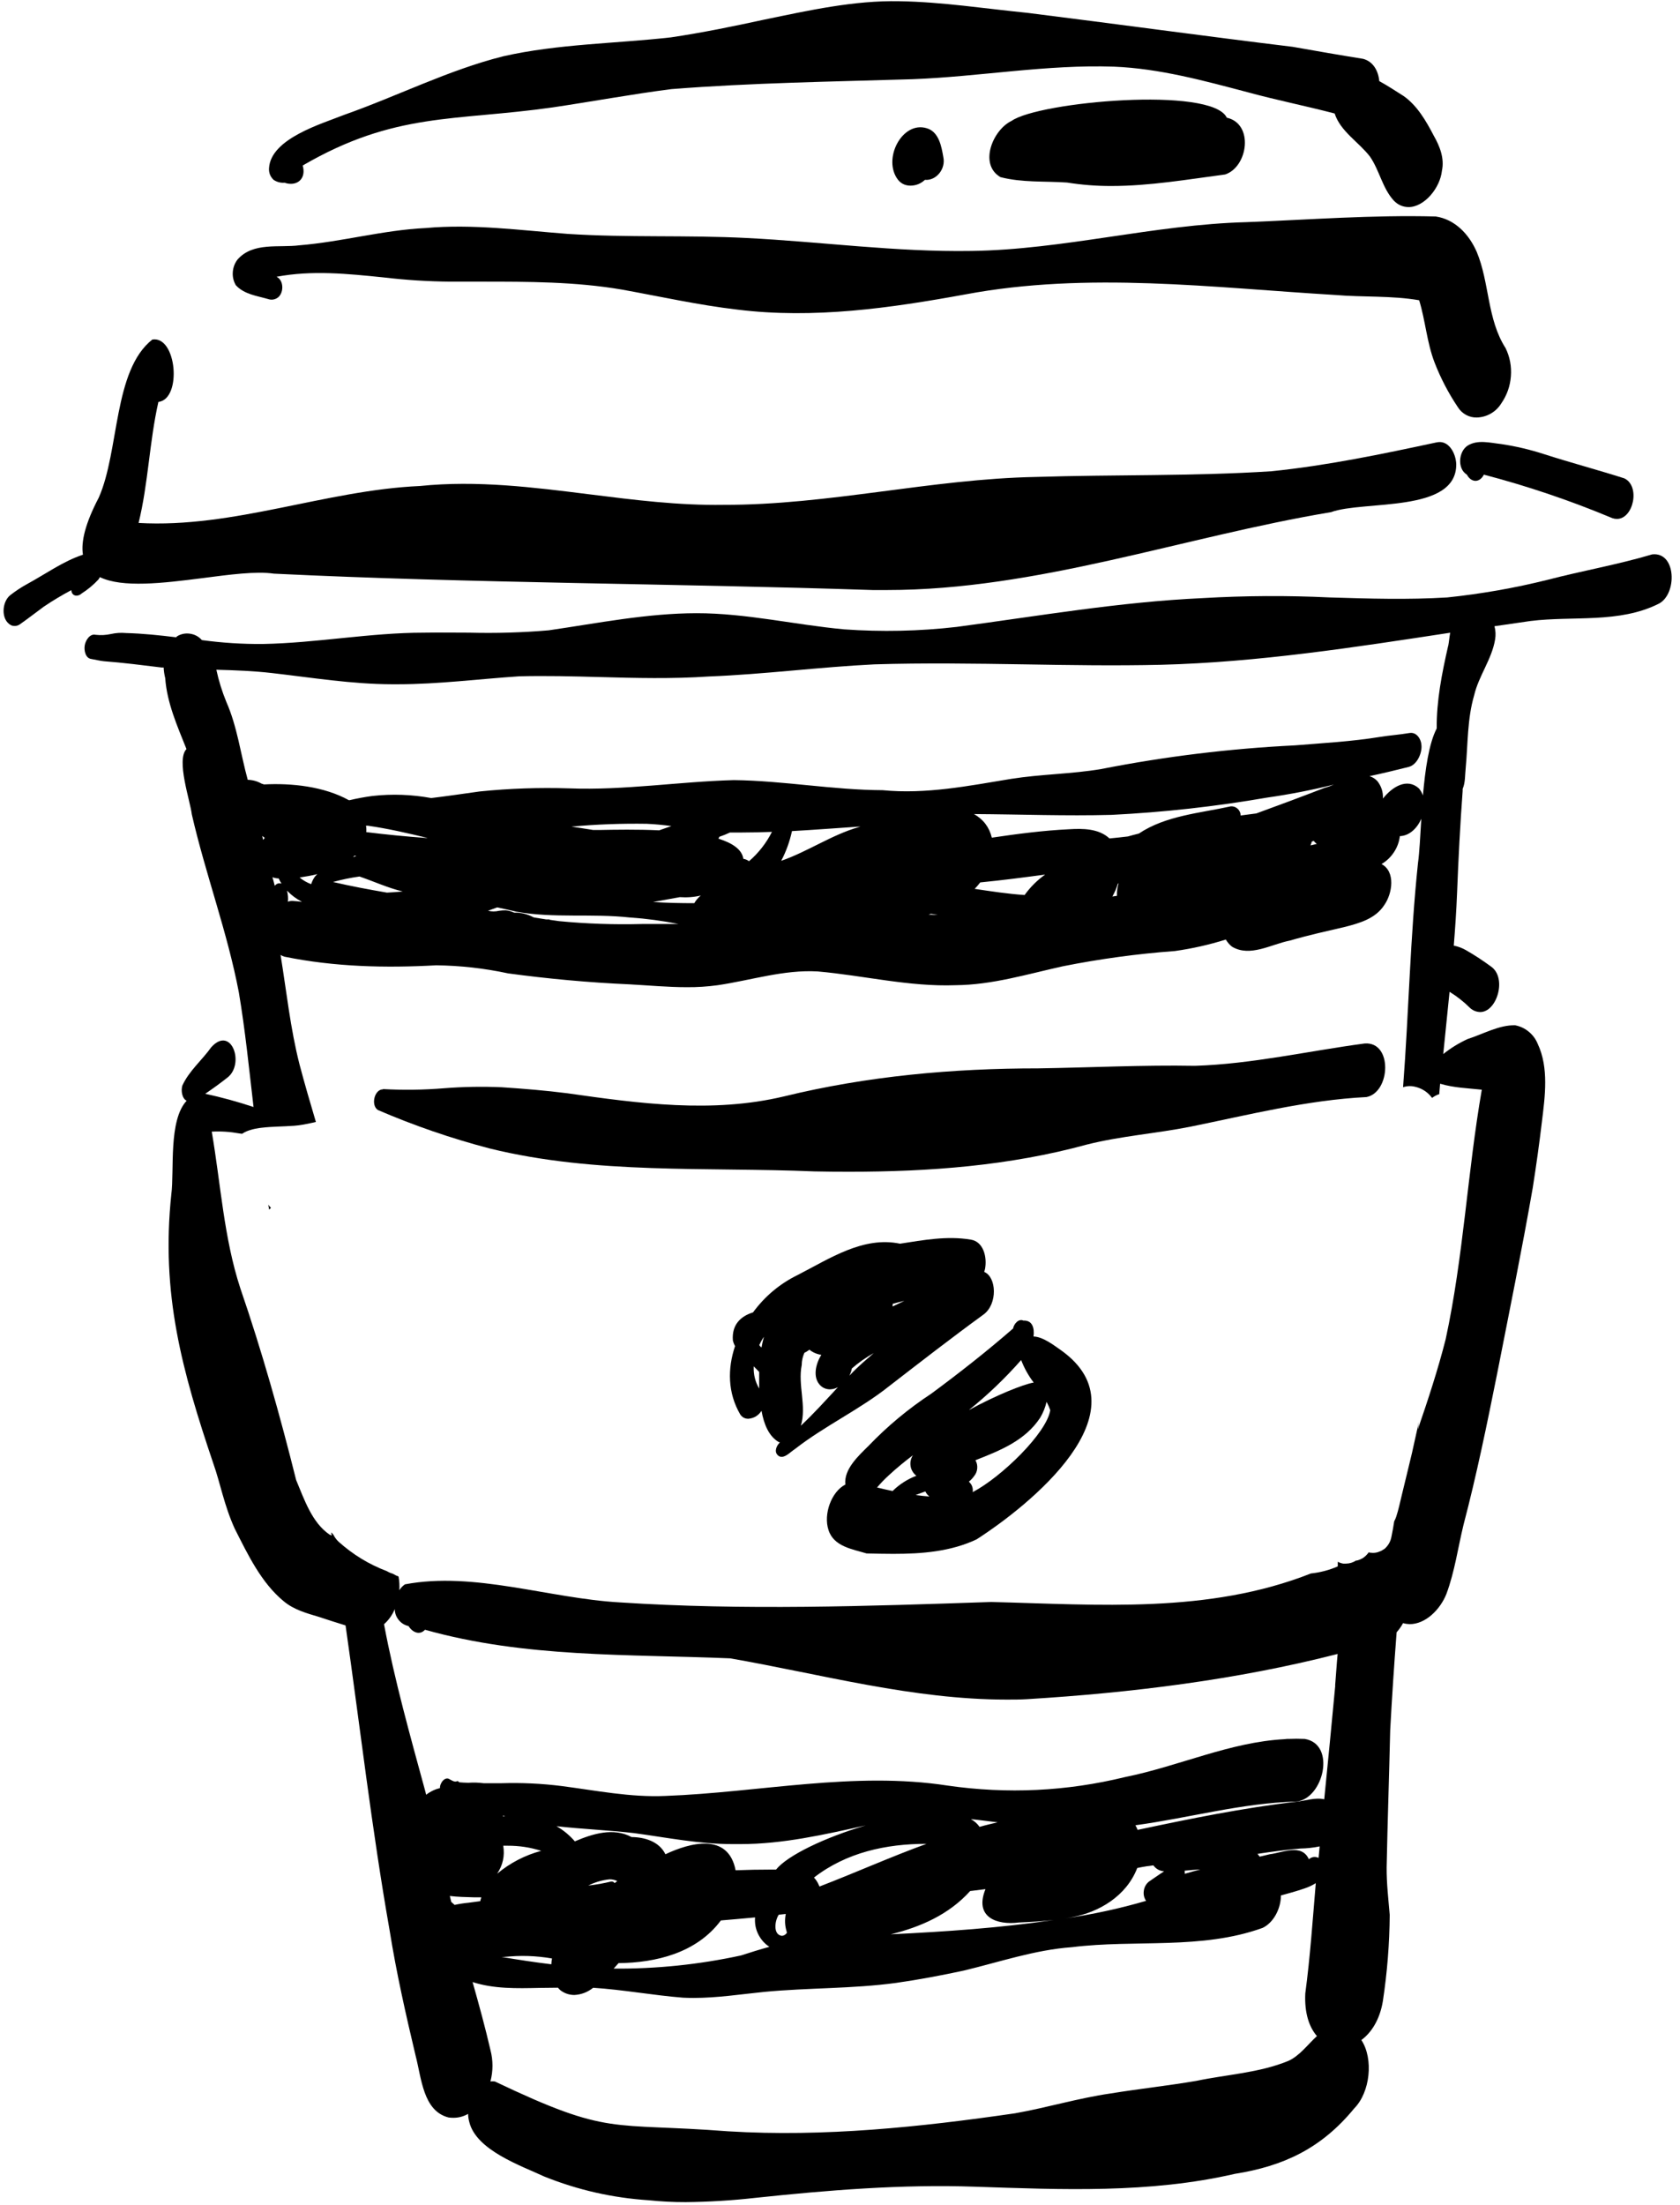
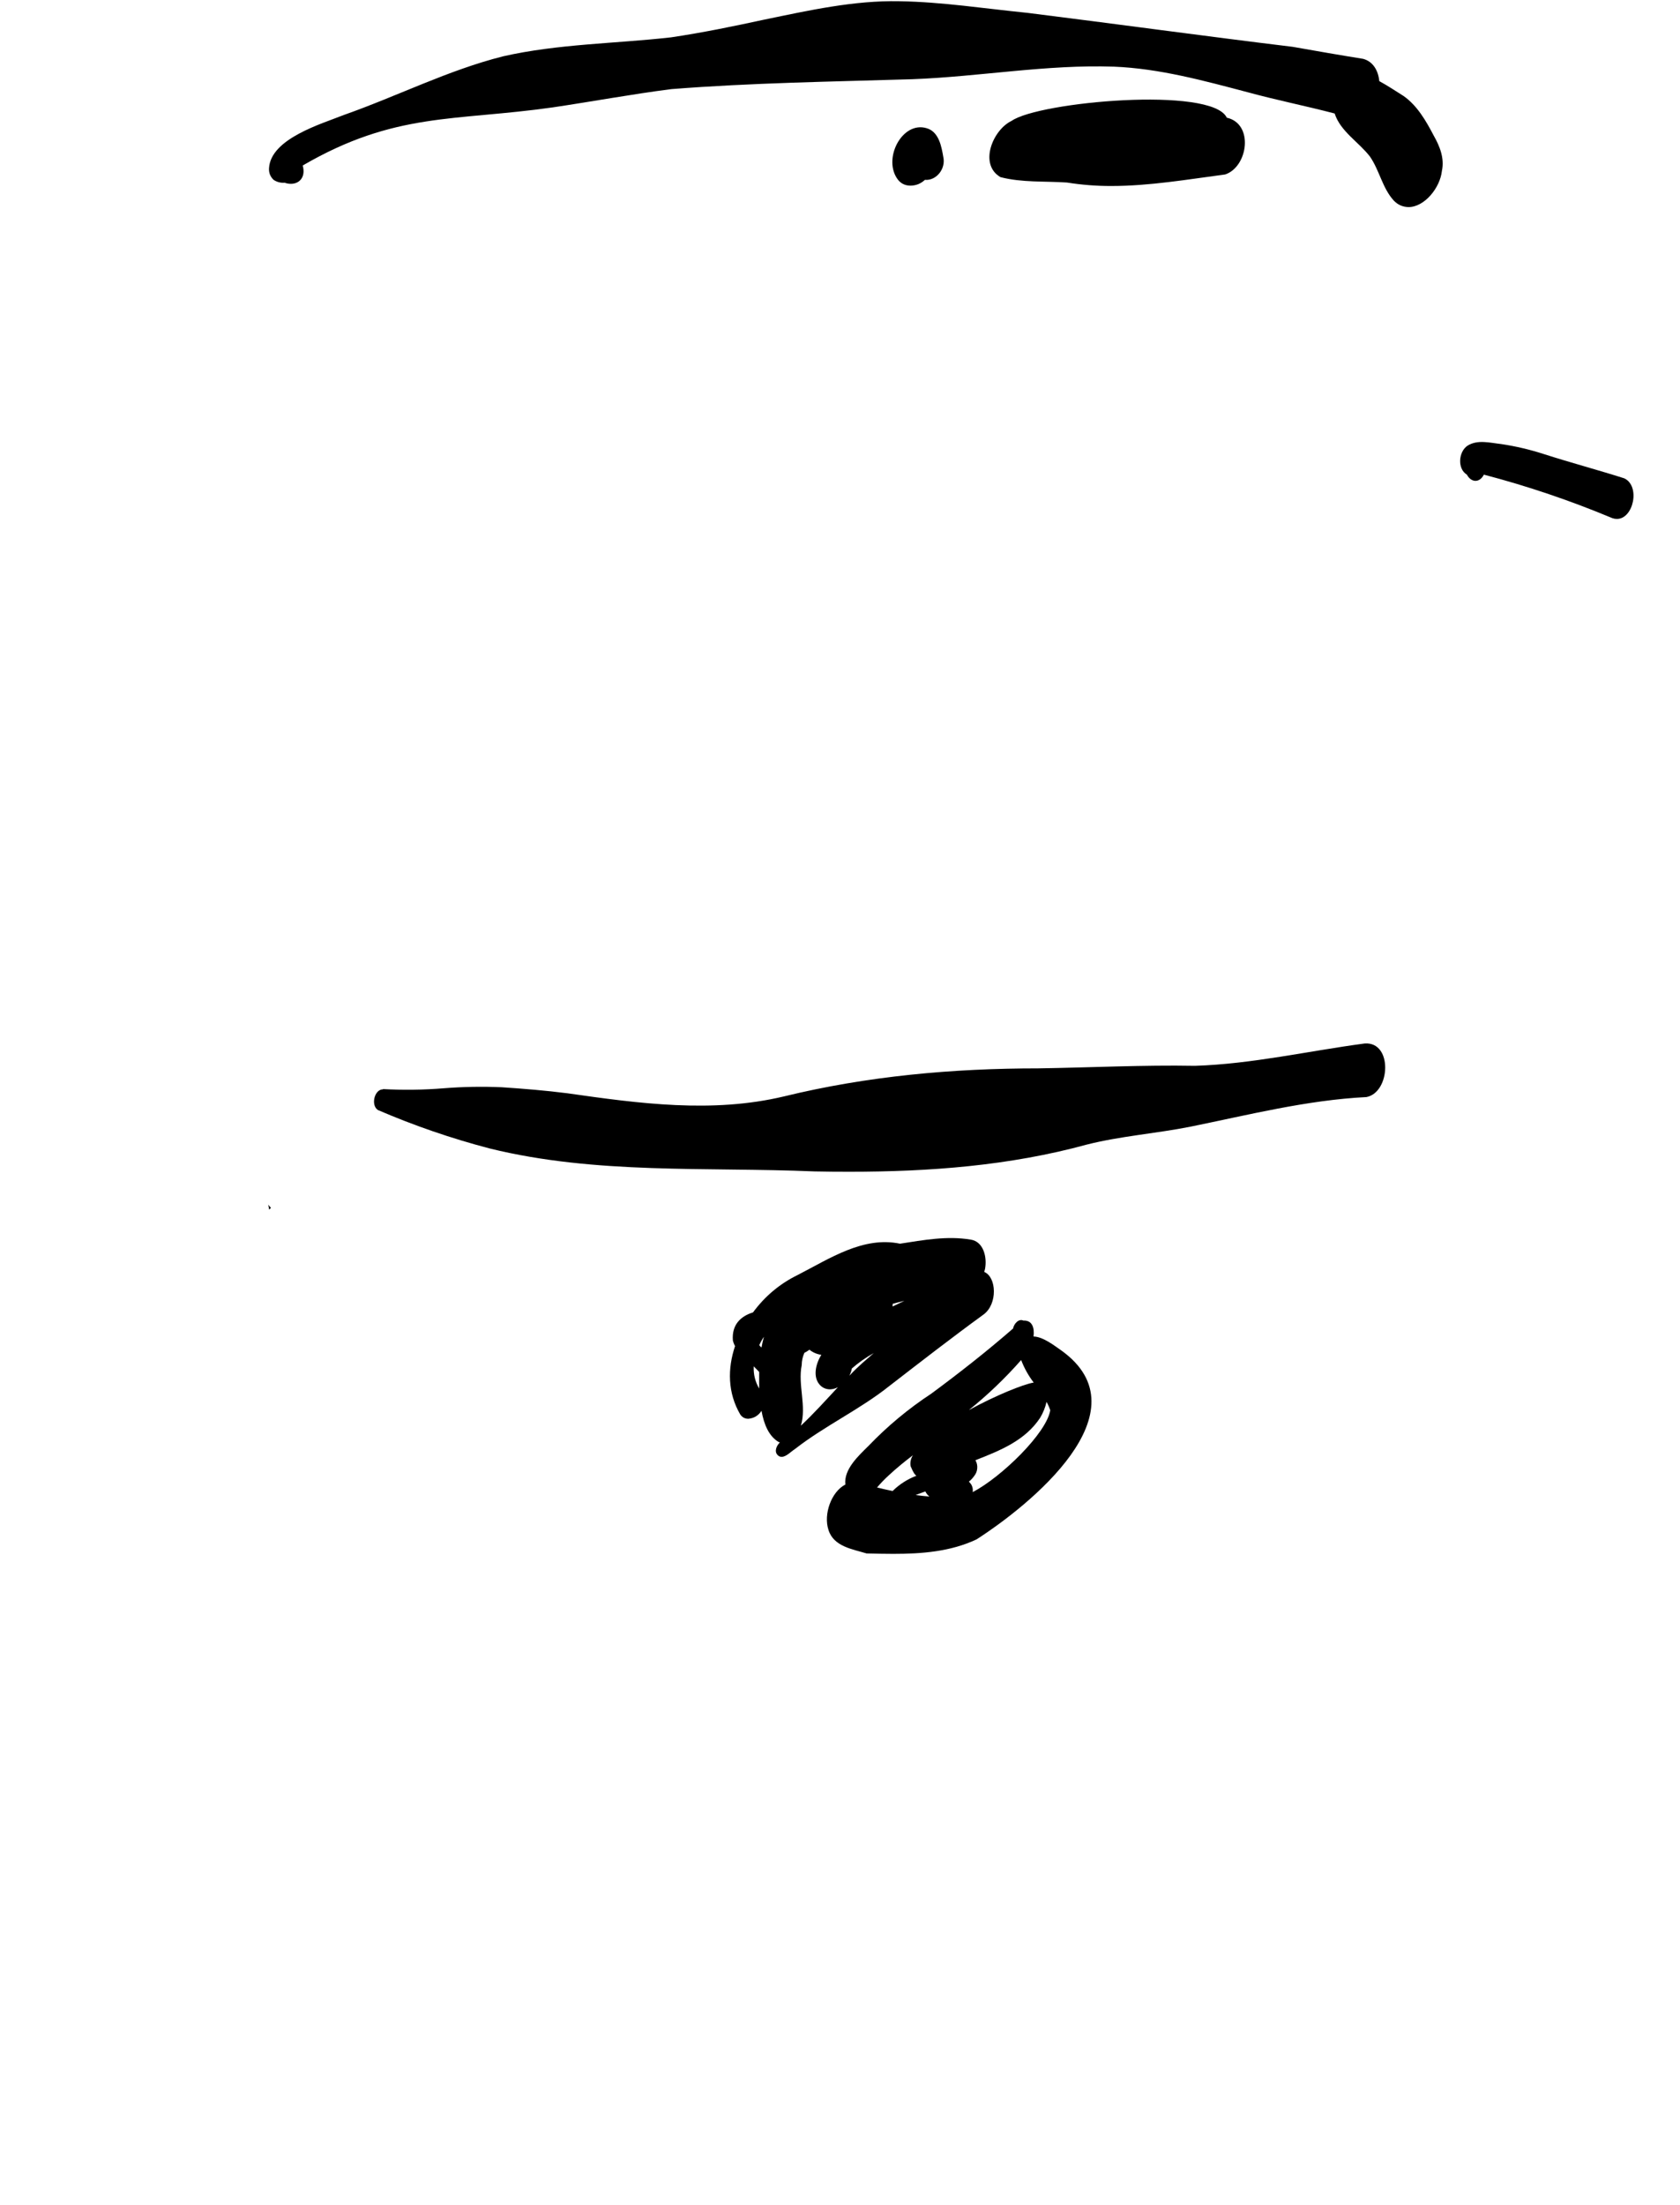
<svg xmlns="http://www.w3.org/2000/svg" width="205" zoomAndPan="magnify" viewBox="0 0 153.75 201.75" height="269" preserveAspectRatio="xMidYMid meet" version="1.0">
  <defs>
    <clipPath id="050608c9cb">
      <path d="M 24 0.039 L 133 0.039 L 133 19 L 24 19 Z M 24 0.039 " clip-rule="nonzero" />
    </clipPath>
    <clipPath id="0c9efb80fd">
-       <path d="M 7 50 L 153 50 L 153 201.461 L 7 201.461 Z M 7 50 " clip-rule="nonzero" />
-     </clipPath>
+       </clipPath>
  </defs>
-   <path fill="#000000" d="M 24.539 27.359 C 24.816 27.453 25.082 27.426 25.34 27.281 C 25.988 26.914 26.023 25.652 25.309 25.32 C 28.551 24.707 31.809 25.043 35.07 25.375 C 37.117 25.617 39.168 25.75 41.227 25.766 C 42.172 25.766 43.117 25.766 44.062 25.766 C 48.352 25.766 52.641 25.766 56.891 26.488 C 60.418 27.125 63.922 27.91 67.484 28.324 C 74.465 29.191 81.477 28.188 88.363 26.93 C 99.574 24.832 110.926 26.312 122.188 26.984 C 124.738 27.203 127.352 27.031 129.879 27.469 C 130.453 29.34 130.582 31.332 131.289 33.164 C 131.848 34.609 132.562 35.973 133.426 37.258 C 133.613 37.555 133.859 37.785 134.164 37.953 C 134.473 38.121 134.801 38.203 135.148 38.195 C 135.605 38.184 136.035 38.062 136.434 37.836 C 136.832 37.609 137.148 37.297 137.391 36.91 C 137.906 36.164 138.203 35.336 138.273 34.43 C 138.344 33.527 138.184 32.664 137.789 31.848 C 136.086 29.199 136.328 25.863 135.145 23.039 C 134.426 21.395 133.129 20.062 131.398 19.805 C 125.621 19.652 119.836 20.098 114.059 20.324 C 105.617 20.543 97.348 22.84 88.906 22.957 C 82.02 23.07 75.18 22.117 68.332 21.773 C 62.871 21.492 57.414 21.754 51.957 21.398 C 47.637 21.07 43.273 20.469 38.938 20.863 C 35.047 21.051 31.281 22.125 27.398 22.441 C 25.523 22.684 23.164 22.125 21.738 23.742 C 21.48 24.082 21.336 24.465 21.305 24.891 C 21.273 25.316 21.367 25.715 21.578 26.086 C 22.34 26.93 23.531 27.066 24.539 27.359 Z M 24.539 27.359 " fill-opacity="1" fill-rule="nonzero" />
  <g clip-path="url(#050608c9cb)">
    <path fill="#000000" d="M 26.051 16.715 C 26.238 16.785 26.426 16.816 26.625 16.816 C 27.422 16.816 27.996 16.18 27.703 15.141 C 36.141 10.234 41.59 11.102 50.562 9.828 C 54.199 9.289 57.809 8.617 61.449 8.152 C 68.793 7.574 76.145 7.473 83.512 7.246 C 89.668 7.012 95.781 5.887 101.945 6.098 C 106.098 6.266 110.152 7.375 114.168 8.434 C 116.812 9.156 119.5 9.691 122.145 10.383 C 122.668 12.02 124.371 13.012 125.375 14.324 C 126.246 15.582 126.512 17.207 127.551 18.344 C 127.918 18.734 128.367 18.934 128.906 18.945 C 130.363 18.945 131.793 17.191 131.961 15.629 C 132.211 14.48 131.758 13.363 131.207 12.398 C 130.496 11.035 129.691 9.652 128.449 8.781 C 127.719 8.32 126.984 7.832 126.23 7.422 C 126.137 6.473 125.672 5.629 124.75 5.383 C 122.598 5.039 120.453 4.664 118.312 4.285 C 110.211 3.301 102.129 2.188 94.027 1.176 C 90.133 0.789 86.234 0.176 82.316 0.113 C 78.145 0.027 74.031 0.953 69.953 1.793 C 67.113 2.41 64.273 2.992 61.406 3.418 C 56.285 3.996 51.094 4.008 46.043 5.152 C 41.035 6.41 36.348 8.801 31.473 10.516 C 29.457 11.324 24.777 12.672 24.621 15.383 C 24.594 15.805 24.734 16.16 25.039 16.453 C 25.348 16.656 25.684 16.746 26.051 16.715 Z M 26.051 16.715 " fill-opacity="1" fill-rule="nonzero" />
  </g>
-   <path fill="#000000" d="M 9 53.023 C 9.055 52.953 9.098 52.879 9.141 52.797 C 11.191 53.797 14.926 53.348 18.453 52.898 C 21.008 52.566 23.453 52.238 25.066 52.48 C 43.336 53.367 61.598 53.367 79.879 53.98 C 80.297 53.98 80.719 53.98 81.137 53.98 C 94.965 53.98 108.246 49.117 121.816 46.852 C 124.797 45.758 133.309 46.961 133.273 42.469 C 133.238 41.465 132.578 40.227 131.484 40.469 C 126.465 41.543 121.438 42.598 116.344 43.113 C 109.16 43.574 101.965 43.406 94.777 43.633 C 85.215 43.816 75.809 46.211 66.223 46.184 C 62.125 46.25 58.051 45.738 53.98 45.227 C 48.805 44.578 43.641 43.926 38.441 44.461 C 29.781 44.844 21.371 48.34 12.684 47.84 C 13.574 44.215 13.668 40.422 14.496 36.77 C 16.676 36.512 16.176 30.695 13.941 31.062 C 10.352 33.891 10.934 41.254 9.039 45.523 C 7.805 47.879 7.402 49.559 7.59 50.746 C 5.777 51.344 4.168 52.516 2.484 53.43 C 1.941 53.727 1.43 54.066 0.941 54.445 C 0.16 55.059 0.059 56.715 1.016 57.199 C 1.117 57.246 1.227 57.266 1.34 57.266 C 1.508 57.266 1.664 57.219 1.805 57.125 C 2.551 56.605 3.27 56.035 4.008 55.5 C 4.82 54.949 5.66 54.449 6.527 53.988 C 6.562 54.559 7.121 54.621 7.473 54.293 C 8.035 53.934 8.547 53.512 9 53.023 Z M 9 53.023 " fill-opacity="1" fill-rule="nonzero" />
  <path fill="#000000" d="M 134.316 40.766 C 133.477 41.305 133.352 42.887 134.246 43.422 C 134.641 44.16 135.406 44.199 135.801 43.422 C 139.812 44.473 143.73 45.801 147.559 47.402 C 147.691 47.449 147.832 47.473 147.977 47.473 C 149.5 47.473 150.141 44.449 148.645 43.758 C 146.215 42.984 143.742 42.328 141.312 41.547 C 140.023 41.129 138.707 40.82 137.367 40.621 C 136.363 40.512 135.234 40.195 134.316 40.766 Z M 134.316 40.766 " fill-opacity="1" fill-rule="nonzero" />
  <g clip-path="url(#0c9efb80fd)">
    <path fill="#000000" d="M 151.211 50.715 C 148.051 51.656 144.816 52.215 141.633 53.043 C 138.609 53.797 135.551 54.332 132.453 54.656 C 128.867 54.875 125.277 54.766 121.688 54.656 C 117.805 54.469 113.922 54.492 110.039 54.719 C 102.48 55.062 95.035 56.359 87.551 57.352 C 84.121 57.746 80.684 57.82 77.242 57.574 C 72.734 57.156 68.277 56.094 63.746 56.098 C 59.215 56.102 54.707 57.012 50.215 57.664 C 47.801 57.871 45.383 57.941 42.961 57.879 C 41.57 57.879 40.188 57.855 38.801 57.879 C 33.867 57.879 28.984 58.824 24.055 58.914 C 22.188 58.93 20.328 58.809 18.477 58.559 C 18.191 58.238 17.836 58.043 17.414 57.977 C 16.988 57.91 16.594 57.984 16.223 58.199 L 16.117 58.301 C 14.598 58.117 13.074 57.953 11.539 57.914 C 11.074 57.871 10.617 57.898 10.16 58 C 9.695 58.102 9.227 58.129 8.754 58.074 C 8.23 57.949 7.84 58.562 7.758 59.027 C 7.672 59.492 7.82 60.219 8.352 60.285 C 8.734 60.348 9.113 60.453 9.508 60.492 C 11.277 60.625 13.035 60.852 14.789 61.066 L 14.977 61.066 C 14.992 61.395 15.043 61.723 15.121 62.043 C 15.281 64.305 16.23 66.43 17.066 68.527 C 16.102 69.516 17.406 73.242 17.555 74.504 C 18.812 79.988 20.805 85.246 21.859 90.789 C 22.445 94.262 22.793 97.773 23.203 101.273 C 21.75 100.789 20.277 100.387 18.781 100.062 C 19.469 99.598 20.141 99.109 20.797 98.594 C 22.434 97.363 21.188 93.758 19.336 95.801 C 18.496 96.984 17.301 97.965 16.688 99.312 C 16.547 99.762 16.656 100.5 17.082 100.699 C 15.402 102.492 15.961 107.078 15.68 109.254 C 14.711 118.379 16.668 125.438 19.539 133.934 C 20.148 135.637 20.508 137.707 21.477 139.836 C 22.688 142.23 23.91 144.797 25.965 146.488 C 26.906 147.273 28.062 147.582 29.199 147.922 C 30.008 148.188 30.812 148.453 31.625 148.699 C 32.957 158.004 34.027 167.355 35.66 176.613 C 36.273 180.465 37.133 184.258 38.031 188.043 C 38.578 190.102 38.707 193.125 41.059 193.715 C 41.199 193.734 41.34 193.742 41.48 193.742 C 41.965 193.746 42.418 193.625 42.84 193.383 C 42.844 193.641 42.883 193.898 42.953 194.145 C 43.602 196.723 47.684 198.125 49.805 199.113 C 52.875 200.348 56.062 201.07 59.367 201.285 C 60.496 201.402 61.629 201.461 62.762 201.457 C 64.879 201.434 66.992 201.309 69.094 201.07 C 75.812 200.359 82.531 199.812 89.25 200.047 C 97.164 200.312 105.207 200.672 113.008 198.871 C 117.465 198.164 120.934 196.547 123.945 192.871 C 125.387 191.414 125.727 188.363 124.59 186.629 C 125.5 185.957 126.27 184.781 126.555 183.082 C 126.953 180.461 127.164 177.828 127.184 175.18 C 127.062 173.73 126.891 172.293 126.902 170.836 C 126.984 166.641 127.133 162.484 127.227 158.309 C 127.387 155.312 127.586 152.32 127.816 149.328 C 128.043 149.07 128.242 148.789 128.406 148.488 C 128.602 148.547 128.805 148.574 129.012 148.582 C 130.461 148.582 131.801 147.254 132.371 145.82 C 133.133 143.781 133.426 141.594 133.941 139.48 C 135.121 135 136.082 130.32 137.016 125.664 C 138.125 120.008 139.285 114.34 140.273 108.668 C 140.59 106.656 140.871 104.645 141.113 102.617 C 141.398 100.297 141.754 97.68 140.734 95.508 C 140.555 95.066 140.285 94.695 139.918 94.391 C 139.555 94.086 139.137 93.891 138.672 93.797 C 137.207 93.75 135.734 94.602 134.312 95.055 C 133.516 95.422 132.77 95.879 132.082 96.43 C 132.273 94.531 132.469 92.656 132.66 90.734 C 133.348 91.156 133.977 91.652 134.547 92.223 C 134.809 92.453 135.113 92.574 135.465 92.586 C 137.004 92.586 137.941 89.445 136.449 88.418 C 135.719 87.879 134.961 87.383 134.172 86.93 C 133.82 86.727 133.445 86.586 133.047 86.508 C 133.176 84.902 133.285 83.297 133.348 81.684 C 133.469 78.57 133.629 75.457 133.859 72.352 C 133.859 72.293 133.859 72.234 133.859 72.172 C 134.113 71.578 134.066 70.914 134.137 70.262 C 134.344 68.043 134.277 65.773 134.91 63.613 C 135.328 61.824 136.527 60.316 136.828 58.504 C 136.898 58.094 136.879 57.691 136.77 57.289 C 137.875 57.125 138.977 56.965 140.086 56.809 C 143.977 56.328 148.191 57.051 151.82 55.223 C 153.504 54.336 153.422 50.473 151.211 50.715 Z M 42.863 174.07 C 42.441 174.109 42.02 174.176 41.605 174.266 C 41.512 174.176 41.402 174.082 41.297 173.992 C 41.254 173.812 41.211 173.629 41.168 173.449 C 41.859 173.539 42.621 173.551 43.414 173.574 L 44.051 173.574 C 44.008 173.691 43.977 173.805 43.949 173.926 Z M 117.895 188.543 C 115.223 189.637 112.285 189.777 109.496 190.363 C 106.887 190.809 104.254 191.09 101.641 191.516 C 98.703 191.938 95.82 192.816 92.891 193.332 C 84.227 194.59 75.441 195.512 66.656 194.98 C 55.738 194.141 55.859 195.453 45.285 190.418 C 45.152 190.402 45.016 190.402 44.883 190.418 C 45.133 189.457 45.133 188.496 44.883 187.535 C 44.398 185.438 43.832 183.383 43.25 181.324 C 45.164 181.953 47.301 181.906 49.355 181.859 C 49.938 181.859 50.504 181.84 51.059 181.84 C 51.133 181.93 51.215 182.012 51.301 182.086 C 51.676 182.363 52.094 182.504 52.559 182.508 C 53.207 182.473 53.781 182.25 54.285 181.848 C 57.031 182.023 59.746 182.535 62.508 182.754 C 62.832 182.77 63.156 182.777 63.477 182.777 C 65.648 182.777 67.801 182.441 69.957 182.223 C 73.965 181.84 78.012 181.945 82.008 181.402 C 84.074 181.109 86.129 180.719 88.176 180.281 C 91.48 179.492 94.715 178.375 98.113 178.133 C 103.906 177.414 109.945 178.391 115.547 176.371 C 116.547 175.902 117.227 174.609 117.227 173.402 C 117.953 173.207 118.676 173.004 119.383 172.762 C 119.746 172.641 120.094 172.48 120.418 172.277 C 120.133 175.633 119.906 179.016 119.457 182.367 C 119.371 184.156 119.812 185.449 120.523 186.266 C 119.68 187.035 118.941 188.078 117.895 188.543 Z M 46.055 168.852 C 46.191 168.852 46.324 168.852 46.477 168.852 C 47.52 168.848 48.539 169.004 49.531 169.32 C 48.035 169.723 46.688 170.422 45.496 171.414 C 46.02 170.633 46.207 169.781 46.055 168.852 Z M 46.016 166.16 L 46.051 166.09 L 46.227 166.141 C 46.156 166.148 46.086 166.148 46.016 166.16 Z M 50.52 179.164 C 50.484 179.34 50.465 179.52 50.457 179.699 C 48.934 179.516 47.418 179.281 45.902 179.031 L 46.141 179.031 C 47.605 178.867 49.066 178.914 50.52 179.168 Z M 88.926 172.98 L 90.188 172.824 C 89.141 175.406 91.238 176.133 93.242 175.875 C 94.301 175.828 95.367 175.77 96.426 175.648 C 91.48 176.379 86.5 176.715 81.516 176.957 C 84.242 176.289 86.84 175.156 88.793 172.992 Z M 88.852 166.426 C 89.082 166.445 89.312 166.465 89.547 166.496 L 91.301 166.711 C 90.75 166.84 90.195 166.969 89.648 167.129 C 89.441 166.828 89.176 166.594 88.852 166.426 Z M 74.996 172.582 C 74.957 172.484 74.91 172.391 74.863 172.289 C 74.762 172.098 74.641 171.922 74.492 171.766 C 77.461 169.465 81.105 168.68 84.766 168.68 L 84.793 168.68 C 81.5 169.875 78.281 171.324 75.004 172.582 Z M 71.016 171.035 L 70.594 171.035 C 69.504 171.035 68.41 171.055 67.32 171.098 C 66.648 167.613 63.121 168.582 60.898 169.633 C 60.32 168.445 58.969 168.07 57.797 168.059 C 56.145 167.164 54.23 167.758 52.609 168.453 C 52.129 167.898 51.57 167.434 50.93 167.066 C 53.301 167.336 55.688 167.426 58.07 167.703 C 61.008 168.102 64.043 168.711 67.059 168.703 C 67.297 168.703 67.543 168.703 67.781 168.703 C 71.652 168.703 75.457 167.832 79.234 166.992 C 75.52 168.086 72.059 169.738 71.023 171.035 Z M 71.984 176.699 C 71.992 176.738 72.004 176.773 72.02 176.809 C 71.91 176.977 71.762 177.074 71.566 177.098 C 70.727 177.004 70.902 175.715 71.27 175.164 L 71.914 175.094 C 71.801 175.637 71.828 176.172 71.992 176.699 Z M 56.609 179.594 C 60.016 179.555 63.746 178.676 65.973 175.688 C 67 175.602 68.031 175.512 69.066 175.414 L 69.102 175.414 C 69.059 175.949 69.152 176.457 69.387 176.938 C 69.625 177.418 69.965 177.809 70.414 178.102 C 69.543 178.34 68.68 178.609 67.816 178.891 C 63.973 179.723 60.09 180.125 56.16 180.094 Z M 55.938 172.125 C 55.246 172.293 54.543 172.418 53.836 172.496 C 54.453 172.188 55.102 171.996 55.789 171.926 C 56.035 171.926 56.27 171.977 56.492 172.082 C 56.41 172.152 56.332 172.211 56.25 172.273 C 56.176 172.168 56.074 172.121 55.945 172.125 Z M 104.879 173.898 C 102.438 174.609 99.961 175.145 97.445 175.504 C 97.664 175.469 97.867 175.438 98.102 175.391 C 100.574 174.945 103.086 173.461 104.078 170.891 C 104.359 170.832 104.645 170.777 104.918 170.734 C 105.129 170.711 105.336 170.684 105.551 170.648 C 105.797 170.98 106.125 171.16 106.539 171.195 C 106.062 171.492 105.605 171.832 105.145 172.137 C 104.883 172.355 104.727 172.633 104.68 172.969 C 104.629 173.305 104.699 173.617 104.887 173.898 Z M 108.406 171.137 C 108.926 171.09 109.402 171.039 109.855 171.031 C 109.375 171.148 108.902 171.273 108.426 171.422 C 108.438 171.324 108.434 171.23 108.414 171.137 Z M 120.672 169.965 C 120.348 169.82 120.055 169.863 119.785 170.09 C 119.129 168.621 117.352 169.496 116.203 169.633 L 115.285 169.852 L 115.082 169.598 C 116.383 169.398 117.695 169.223 119.008 169.109 C 119.602 169.098 120.191 169.035 120.773 168.914 Z M 122.199 154.203 C 121.879 157.672 121.535 161.137 121.191 164.605 C 120.352 164.414 119.473 164.75 118.629 164.828 C 113.75 165.398 108.926 166.379 104.113 167.402 C 104.059 167.258 103.988 167.117 103.91 166.98 C 108.828 166.312 113.66 164.938 118.641 164.812 C 121.113 164.566 122.32 159.562 119.406 159.082 C 118.902 159.059 118.402 159.059 117.902 159.082 C 117.859 159.082 117.82 159.082 117.773 159.082 L 117.559 159.105 C 112.582 159.363 107.848 161.59 102.969 162.57 C 97.609 163.879 92.195 164.137 86.734 163.352 C 78.141 162.027 69.52 163.977 60.898 164.297 C 57.699 164.441 54.551 163.801 51.391 163.391 C 49.574 163.164 47.758 163.078 45.93 163.133 L 44.25 163.133 C 43.789 163.074 43.328 163.059 42.863 163.094 C 42.574 163.094 42.285 163.07 42 163.047 C 41.988 162.996 41.957 162.965 41.906 162.949 C 41.859 162.934 41.812 162.941 41.773 162.973 C 41.574 163.031 41.352 162.879 41.168 162.785 C 40.75 162.473 40.254 163.082 40.262 163.582 L 39.945 163.672 C 39.602 163.793 39.289 163.965 39 164.188 C 38.973 164.082 38.953 163.98 38.922 163.875 C 37.543 158.816 36.117 153.754 35.145 148.59 C 35.578 148.203 35.906 147.742 36.129 147.203 C 36.133 147.578 36.254 147.91 36.488 148.199 C 36.723 148.492 37.023 148.676 37.391 148.758 C 37.73 149.316 38.398 149.641 38.895 149.094 C 48.059 151.672 57.457 151.316 66.832 151.711 C 75.266 153.188 83.543 155.484 92.145 155.484 C 92.762 155.484 93.383 155.484 94.004 155.445 C 103.469 154.867 113.164 153.684 122.418 151.309 C 122.324 152.281 122.27 153.242 122.188 154.203 Z M 135.613 99.672 C 134.297 107.246 133.934 114.996 132.305 122.512 C 131.594 125.312 130.691 128.051 129.754 130.777 C 129.781 130.551 129.809 130.324 129.84 130.098 C 129.793 130.34 129.742 130.578 129.688 130.82 C 129.551 131.453 129.406 132.078 129.266 132.719 L 129.242 132.836 C 129.086 133.488 128.93 134.145 128.77 134.797 C 128.609 135.453 128.453 136.113 128.289 136.777 C 128.125 137.441 127.992 138.117 127.777 138.758 C 127.727 138.902 127.668 139.043 127.594 139.176 C 127.523 139.629 127.449 140.082 127.352 140.531 C 127.273 141.012 127.051 141.406 126.68 141.719 L 126.66 141.719 C 126.578 141.777 126.492 141.832 126.402 141.879 L 126.344 141.902 C 126.039 142.047 125.719 142.094 125.383 142.043 L 125.262 142.012 C 125.125 142.207 124.961 142.371 124.77 142.508 L 124.688 142.559 C 124.625 142.594 124.559 142.629 124.492 142.656 L 124.387 142.699 C 124.309 142.73 124.23 142.75 124.152 142.766 L 124.094 142.766 C 123.816 142.949 123.516 143.039 123.188 143.043 L 122.922 143.043 C 122.75 143.012 122.586 142.957 122.43 142.875 L 122.43 143.297 C 121.645 143.641 120.828 143.855 119.973 143.945 C 110.582 147.648 100.531 146.797 90.715 146.555 C 79.379 146.938 68.043 147.332 56.746 146.594 C 50.273 146.234 43.398 143.738 37.059 144.941 C 36.852 145.086 36.68 145.266 36.547 145.48 C 36.574 145.059 36.551 144.641 36.473 144.223 C 36.32 144.168 36.172 144.102 36.031 144.012 L 35.938 143.965 C 35.75 143.914 35.574 143.836 35.406 143.734 C 33.762 143.113 32.289 142.211 30.98 141.035 C 30.781 140.844 30.621 140.625 30.5 140.379 L 30.422 140.305 L 30.383 140.254 C 30.359 140.23 30.336 140.211 30.309 140.191 C 30.309 140.289 30.348 140.383 30.363 140.48 C 30.297 140.453 30.23 140.426 30.168 140.395 C 28.555 139.305 27.848 137.18 27.102 135.398 C 25.621 129.469 23.969 123.602 21.996 117.863 C 20.48 113.23 20.203 108.32 19.379 103.527 C 20.215 103.48 21.043 103.535 21.867 103.684 L 22.152 103.723 C 22.305 103.621 22.469 103.535 22.637 103.469 C 22.945 103.352 23.258 103.27 23.582 103.223 L 23.738 103.195 L 23.961 103.168 C 24.426 103.113 24.895 103.086 25.363 103.066 C 25.883 103.043 26.41 103.027 26.93 102.988 C 27.449 102.953 28.082 102.828 28.656 102.699 L 28.91 102.641 C 28.391 100.895 27.879 99.148 27.414 97.387 C 26.574 94.102 26.223 90.707 25.676 87.359 C 25.785 87.43 25.906 87.48 26.031 87.52 C 30.621 88.457 35.27 88.566 39.926 88.309 C 42.141 88.336 44.328 88.582 46.492 89.047 C 50.184 89.547 53.898 89.887 57.617 90.051 C 59.367 90.145 61.113 90.312 62.859 90.312 C 63.805 90.32 64.75 90.258 65.688 90.129 C 68.738 89.68 71.738 88.691 74.844 88.871 C 79.043 89.242 83.211 90.285 87.441 90.129 C 90.801 90.105 94.016 89.117 97.27 88.398 C 100.656 87.723 104.074 87.258 107.52 87.004 C 109.105 86.781 110.66 86.43 112.184 85.953 C 112.332 86.203 112.52 86.422 112.746 86.602 C 114.398 87.598 116.352 86.375 118.047 86.047 C 119.727 85.555 121.406 85.188 123.117 84.789 C 124.43 84.449 125.891 84.039 126.695 82.785 C 127.43 81.734 127.734 79.734 126.434 79.047 C 126.895 78.777 127.273 78.414 127.57 77.965 C 127.867 77.516 128.047 77.027 128.113 76.492 C 128.977 76.465 129.695 75.777 130.074 74.906 C 129.977 76.52 129.906 77.988 129.77 78.965 C 129.051 85.77 128.93 92.633 128.406 99.461 C 128.789 99.336 129.172 99.328 129.559 99.434 C 130.047 99.555 130.469 99.797 130.82 100.156 C 130.906 100.246 130.988 100.344 131.062 100.441 C 131.152 100.375 131.242 100.312 131.336 100.258 C 131.457 100.188 131.582 100.137 131.715 100.098 C 131.738 99.777 131.77 99.457 131.797 99.141 C 133.051 99.52 134.352 99.551 135.602 99.688 Z M 23.996 76.477 L 24.23 76.648 C 24.176 76.707 24.129 76.773 24.082 76.836 Z M 24.941 80.25 C 25.121 80.324 25.309 80.359 25.504 80.363 C 25.578 80.527 25.664 80.684 25.762 80.836 C 25.512 80.762 25.305 80.832 25.145 81.039 C 25.074 80.766 25.012 80.508 24.934 80.242 Z M 27.621 82.5 C 27.367 82.469 27.109 82.441 26.852 82.426 C 26.676 82.406 26.508 82.43 26.348 82.492 C 26.383 82.148 26.355 81.812 26.266 81.48 C 26.664 81.891 27.113 82.23 27.621 82.492 Z M 27.414 80.277 C 27.957 80.195 28.504 80.102 29.043 79.969 C 28.934 80.059 28.84 80.16 28.766 80.277 C 28.641 80.465 28.547 80.668 28.477 80.887 C 28.086 80.738 27.73 80.535 27.414 80.27 Z M 32.914 80.191 C 34.23 80.641 35.508 81.234 36.859 81.555 C 36.379 81.598 35.898 81.637 35.414 81.66 C 33.762 81.375 32.113 81.07 30.477 80.688 C 31.277 80.465 32.09 80.297 32.914 80.184 Z M 32.328 78.387 L 32.449 78.277 L 32.617 78.297 C 32.531 78.332 32.441 78.359 32.359 78.398 Z M 33.492 75.539 L 33.664 75.539 C 35.504 75.801 37.316 76.219 39.125 76.66 L 38.98 76.66 C 37.152 76.527 35.332 76.348 33.523 76.125 C 33.531 75.992 33.531 75.863 33.523 75.734 C 33.516 75.668 33.508 75.598 33.492 75.531 Z M 60.324 75.961 C 58.324 75.867 56.312 75.902 54.82 75.93 L 54.289 75.93 C 53.625 75.82 52.965 75.723 52.301 75.621 C 54.59 75.41 56.883 75.328 59.184 75.363 C 59.941 75.395 60.695 75.473 61.449 75.57 Z M 62.219 82.074 C 62.863 82.121 63.504 82.074 64.137 81.926 C 63.895 82.121 63.695 82.355 63.539 82.625 C 62.281 82.625 61.02 82.602 59.762 82.516 Z M 57.66 83.934 C 59.156 84.039 60.637 84.238 62.105 84.531 L 61.887 84.531 C 60.844 84.531 59.809 84.531 58.766 84.531 C 56.227 84.598 53.695 84.512 51.168 84.27 L 50.297 84.145 C 50.297 84.145 50.297 84.121 50.297 84.113 L 50 84.113 L 48.914 83.941 L 48.816 83.914 C 48.266 83.621 47.68 83.48 47.055 83.492 C 46.812 83.379 46.555 83.305 46.285 83.281 C 46.082 83.277 45.879 83.293 45.68 83.32 C 45.34 83.402 45 83.402 44.66 83.32 L 45.5 83.012 C 46.09 83.133 46.676 83.262 47.266 83.406 C 50.676 84.02 54.207 83.551 57.66 83.938 Z M 65.758 76.723 C 65.777 76.668 65.809 76.613 65.828 76.555 C 66.16 76.441 66.484 76.312 66.805 76.16 C 67.164 76.16 67.52 76.16 67.883 76.16 C 68.805 76.16 69.73 76.137 70.648 76.102 C 70.125 77.133 69.426 78.027 68.551 78.785 C 68.391 78.672 68.219 78.598 68.027 78.566 C 67.914 77.723 67.039 77.129 65.758 76.727 Z M 71.496 78.746 C 71.949 77.887 72.273 76.98 72.48 76.031 C 74.578 75.914 76.652 75.75 78.742 75.613 L 78.59 75.664 C 76.109 76.379 73.926 77.906 71.496 78.75 Z M 84.98 83.664 L 85.199 83.598 C 85.41 83.629 85.617 83.66 85.82 83.703 C 85.551 83.695 85.273 83.68 84.98 83.664 Z M 114.957 74.418 L 113.535 74.605 C 113.539 74.488 113.516 74.379 113.469 74.27 C 113.422 74.164 113.355 74.07 113.273 73.992 C 113.188 73.914 113.09 73.852 112.98 73.812 C 112.871 73.773 112.758 73.758 112.645 73.766 C 109.824 74.391 106.699 74.605 104.223 76.258 C 103.887 76.344 103.547 76.426 103.215 76.523 C 102.656 76.59 102.094 76.652 101.535 76.703 C 100.555 75.789 99.086 75.785 97.836 75.863 C 95.469 75.977 93.117 76.285 90.77 76.633 C 90.539 75.676 89.992 74.957 89.137 74.473 C 93.336 74.496 97.535 74.66 101.734 74.547 C 106.512 74.309 111.254 73.781 115.969 72.965 C 118.023 72.672 120.059 72.277 122.074 71.777 C 121.801 71.898 121.52 71.996 121.234 72.07 C 119.164 72.875 117.066 73.652 114.969 74.418 Z M 120.5 77.207 L 119.934 77.34 C 119.98 77.227 120.023 77.109 120.055 76.988 L 120.23 76.93 C 120.312 77.035 120.406 77.125 120.512 77.207 Z M 102.367 80.816 C 102.258 81.188 102.207 81.566 102.223 81.953 L 101.801 82.016 C 102.012 81.645 102.18 81.254 102.305 80.844 Z M 95.648 80.008 C 94.922 80.527 94.293 81.152 93.77 81.879 C 92.238 81.777 90.719 81.543 89.199 81.316 C 89.383 81.129 89.551 80.934 89.707 80.727 C 91.699 80.531 93.676 80.273 95.652 80.008 Z M 132.531 59.09 C 131.957 61.605 131.461 64.125 131.484 66.641 C 130.762 68.031 130.434 70.414 130.223 72.773 C 130.141 72.535 130.016 72.32 129.855 72.125 C 128.773 71.141 127.418 71.973 126.562 73.055 C 126.59 72.461 126.422 71.934 126.059 71.465 C 125.859 71.246 125.617 71.094 125.336 71.004 C 126.535 70.75 127.727 70.461 128.91 70.164 C 129.652 69.98 130.117 69 130.094 68.246 C 130.074 67.613 129.648 66.941 128.98 67.059 C 128.086 67.215 127.18 67.27 126.281 67.418 C 123.711 67.836 121.113 67.977 118.516 68.188 C 112.551 68.48 106.633 69.203 100.773 70.355 C 98.043 70.816 95.266 70.82 92.535 71.254 C 88.637 71.895 84.746 72.676 80.777 72.289 C 76.223 72.27 71.715 71.422 67.168 71.367 C 62.129 71.504 57.129 72.316 52.078 72.121 C 49.344 72.035 46.613 72.129 43.895 72.406 C 42.418 72.613 40.953 72.828 39.465 73.008 C 37.684 72.684 35.895 72.617 34.094 72.816 C 33.387 72.91 32.688 73.039 31.992 73.203 L 31.926 73.203 C 29.656 71.945 26.695 71.629 24.164 71.762 C 24.086 71.738 24.008 71.715 23.934 71.688 C 23.539 71.465 23.121 71.352 22.672 71.34 C 22.016 68.965 21.715 66.473 20.711 64.207 C 20.32 63.254 20.016 62.277 19.801 61.27 C 21.5 61.316 23.203 61.379 24.898 61.574 C 28.551 61.992 32.199 62.59 35.883 62.598 L 36.402 62.598 C 40.117 62.598 43.809 62.117 47.516 61.871 C 49.965 61.812 52.41 61.871 54.852 61.938 C 58.191 62.031 61.527 62.113 64.867 61.887 C 69.93 61.691 74.969 61.023 80.031 60.777 C 84.594 60.637 89.152 60.707 93.719 60.777 C 97.918 60.848 102.082 60.914 106.266 60.816 C 115.152 60.586 123.938 59.223 132.719 57.883 C 132.641 58.301 132.609 58.723 132.539 59.09 Z M 132.531 59.09 " fill-opacity="1" fill-rule="nonzero" />
  </g>
  <path fill="#000000" d="M 24.633 110.66 C 24.684 110.602 24.738 110.547 24.797 110.492 C 24.707 110.406 24.621 110.312 24.551 110.207 C 24.578 110.359 24.605 110.512 24.633 110.66 Z M 24.633 110.66 " fill-opacity="1" fill-rule="nonzero" />
  <path fill="#000000" d="M 124.898 95.461 C 119.723 96.148 114.586 97.34 109.363 97.504 C 104.586 97.418 99.812 97.664 95.039 97.738 C 87.203 97.738 79.387 98.438 71.738 100.305 C 65.188 101.863 58.492 100.953 51.926 100.016 C 49.926 99.762 47.934 99.598 45.926 99.465 C 44.152 99.387 42.379 99.418 40.605 99.559 C 38.754 99.711 36.902 99.734 35.051 99.633 C 35.051 99.633 35.051 99.633 35.051 99.656 C 34.258 99.656 33.914 101.121 34.59 101.551 C 37.91 102.98 41.32 104.152 44.816 105.066 C 54.547 107.461 64.625 106.746 74.531 107.164 C 75.598 107.188 76.66 107.195 77.719 107.195 C 85.031 107.195 92.348 106.656 99.457 104.711 C 102.57 103.926 105.758 103.703 108.902 103.082 C 114.258 101.996 119.598 100.637 125.055 100.363 C 127.258 99.941 127.477 95.281 124.898 95.461 Z M 124.898 95.461 " fill-opacity="1" fill-rule="nonzero" />
  <path fill="#000000" d="M 112.273 10.766 C 110.914 7.867 95.059 9.312 92.586 11.055 C 90.879 11.855 89.547 15.02 91.555 16.203 C 93.535 16.719 95.629 16.559 97.652 16.699 C 98.996 16.914 100.348 17.02 101.707 17.016 C 105.191 17.016 108.691 16.414 112.125 15.961 C 114.223 15.258 114.766 11.324 112.273 10.766 Z M 112.273 10.766 " fill-opacity="1" fill-rule="nonzero" />
  <path fill="#000000" d="M 85.016 11.805 C 82.73 10.852 80.793 14.32 82.074 16.293 C 82.367 16.754 82.789 16.984 83.336 16.984 C 83.84 16.977 84.277 16.797 84.648 16.453 C 85.684 16.547 86.578 15.445 86.328 14.355 C 86.164 13.395 85.938 12.227 85.016 11.805 Z M 85.016 11.805 " fill-opacity="1" fill-rule="nonzero" />
  <path fill="#000000" d="M 90.02 120.25 C 91.316 119.289 91.207 116.828 90.074 116.359 C 90.098 116.273 90.125 116.195 90.145 116.098 C 90.355 115.027 90.012 113.582 88.844 113.406 C 86.684 113.039 84.516 113.445 82.367 113.777 C 79.008 113.074 75.941 115.129 73.008 116.637 C 71.363 117.441 70 118.586 68.914 120.062 C 67.777 120.414 66.961 121.191 67.07 122.625 C 67.113 122.809 67.18 122.98 67.27 123.145 C 66.578 125.203 66.586 127.422 67.75 129.406 C 67.93 129.664 68.172 129.793 68.484 129.793 C 69.004 129.746 69.406 129.504 69.691 129.066 C 69.918 130.324 70.375 131.406 71.273 131.926 L 71.379 131.957 C 71.09 132.215 70.824 132.77 71.164 133.109 C 71.266 133.219 71.387 133.277 71.535 133.277 C 71.953 133.277 72.406 132.781 72.746 132.566 C 75.516 130.41 78.699 128.949 81.445 126.754 C 84.266 124.574 87.109 122.367 90.02 120.25 Z M 69.496 123.039 C 69.613 122.777 69.75 122.531 69.914 122.293 C 69.824 122.613 69.75 122.934 69.691 123.27 C 69.586 123.195 69.531 123.117 69.473 123.039 Z M 81.727 119.266 C 82.074 119.172 82.418 119.09 82.766 119.004 C 82.348 119.207 81.957 119.391 81.688 119.523 C 81.688 119.449 81.691 119.371 81.703 119.281 Z M 68.98 124.996 C 69.148 125.164 69.312 125.336 69.477 125.508 C 69.477 125.984 69.477 126.5 69.477 127.027 C 69.109 126.398 68.945 125.723 68.98 124.996 Z M 73.297 130.414 C 73.832 128.637 73.004 126.715 73.371 124.883 C 73.375 124.488 73.457 124.113 73.617 123.758 C 73.742 123.699 73.859 123.633 73.969 123.551 C 74.008 123.531 74.043 123.5 74.078 123.477 C 74.398 123.73 74.762 123.887 75.168 123.945 C 74.664 124.738 74.328 126.016 75.09 126.758 C 75.332 126.984 75.621 127.098 75.953 127.102 C 76.215 127.094 76.457 127.027 76.688 126.902 C 75.57 128.098 74.484 129.316 73.297 130.422 Z M 77.754 125.801 C 77.855 125.609 77.922 125.406 77.961 125.191 C 78.578 124.652 79.246 124.184 79.965 123.785 C 79.613 124.086 79.27 124.387 78.926 124.691 C 78.582 125 78.137 125.414 77.754 125.832 Z M 77.754 125.801 " fill-opacity="1" fill-rule="nonzero" />
-   <path fill="#000000" d="M 97.133 123.547 C 96.48 123.09 95.453 122.289 94.586 122.266 C 94.688 121.488 94.473 120.766 93.66 120.812 C 93.238 120.605 92.793 121.098 92.715 121.535 C 90.305 123.633 87.789 125.605 85.23 127.496 C 83.129 128.875 81.207 130.477 79.469 132.289 C 78.559 133.188 77.203 134.43 77.367 135.809 C 76.074 136.473 75.348 138.535 75.82 139.961 C 76.293 141.492 78.035 141.723 79.305 142.113 C 80.109 142.133 80.934 142.152 81.754 142.152 C 84.355 142.152 86.996 141.949 89.371 140.828 C 94.16 137.75 104.941 129.145 97.133 123.547 Z M 93.453 124.422 C 93.738 125.16 94.117 125.848 94.602 126.48 C 93.633 126.641 91.098 127.672 88.672 128.996 C 90.398 127.609 91.992 126.082 93.453 124.422 Z M 84.688 136.441 C 84.773 136.629 84.898 136.781 85.059 136.906 C 84.641 136.875 84.219 136.828 83.801 136.77 C 84.086 136.66 84.383 136.547 84.688 136.441 Z M 81.355 134.953 C 82.059 134.301 82.801 133.695 83.551 133.129 C 83.453 133.273 83.387 133.434 83.348 133.609 C 83.309 133.781 83.305 133.953 83.336 134.129 C 83.363 134.305 83.422 134.469 83.516 134.617 C 83.605 134.77 83.723 134.898 83.863 135.008 C 83.043 135.32 82.316 135.789 81.688 136.402 C 81.215 136.309 80.734 136.195 80.266 136.078 C 80.605 135.68 80.969 135.305 81.355 134.953 Z M 89.02 136.504 C 89.055 136.254 89.012 136.023 88.887 135.805 C 88.82 135.711 88.75 135.625 88.672 135.543 C 88.852 135.398 89.012 135.23 89.148 135.039 C 89.316 134.832 89.414 134.598 89.434 134.332 C 89.457 134.066 89.402 133.816 89.27 133.586 C 91.52 132.699 93.82 131.797 95.199 129.691 C 95.465 129.242 95.66 128.762 95.777 128.25 C 95.914 128.492 96.027 128.746 96.117 129.012 C 95.789 131.098 91.66 135.121 89.02 136.504 Z M 89.02 136.504 " fill-opacity="1" fill-rule="nonzero" />
+   <path fill="#000000" d="M 97.133 123.547 C 96.48 123.09 95.453 122.289 94.586 122.266 C 94.688 121.488 94.473 120.766 93.66 120.812 C 93.238 120.605 92.793 121.098 92.715 121.535 C 90.305 123.633 87.789 125.605 85.23 127.496 C 83.129 128.875 81.207 130.477 79.469 132.289 C 78.559 133.188 77.203 134.43 77.367 135.809 C 76.074 136.473 75.348 138.535 75.82 139.961 C 76.293 141.492 78.035 141.723 79.305 142.113 C 80.109 142.133 80.934 142.152 81.754 142.152 C 84.355 142.152 86.996 141.949 89.371 140.828 C 94.16 137.75 104.941 129.145 97.133 123.547 Z M 93.453 124.422 C 93.738 125.16 94.117 125.848 94.602 126.48 C 93.633 126.641 91.098 127.672 88.672 128.996 C 90.398 127.609 91.992 126.082 93.453 124.422 Z M 84.688 136.441 C 84.773 136.629 84.898 136.781 85.059 136.906 C 84.641 136.875 84.219 136.828 83.801 136.77 C 84.086 136.66 84.383 136.547 84.688 136.441 Z M 81.355 134.953 C 82.059 134.301 82.801 133.695 83.551 133.129 C 83.453 133.273 83.387 133.434 83.348 133.609 C 83.309 133.781 83.305 133.953 83.336 134.129 C 83.605 134.77 83.723 134.898 83.863 135.008 C 83.043 135.32 82.316 135.789 81.688 136.402 C 81.215 136.309 80.734 136.195 80.266 136.078 C 80.605 135.68 80.969 135.305 81.355 134.953 Z M 89.02 136.504 C 89.055 136.254 89.012 136.023 88.887 135.805 C 88.82 135.711 88.75 135.625 88.672 135.543 C 88.852 135.398 89.012 135.23 89.148 135.039 C 89.316 134.832 89.414 134.598 89.434 134.332 C 89.457 134.066 89.402 133.816 89.27 133.586 C 91.52 132.699 93.82 131.797 95.199 129.691 C 95.465 129.242 95.66 128.762 95.777 128.25 C 95.914 128.492 96.027 128.746 96.117 129.012 C 95.789 131.098 91.66 135.121 89.02 136.504 Z M 89.02 136.504 " fill-opacity="1" fill-rule="nonzero" />
</svg>